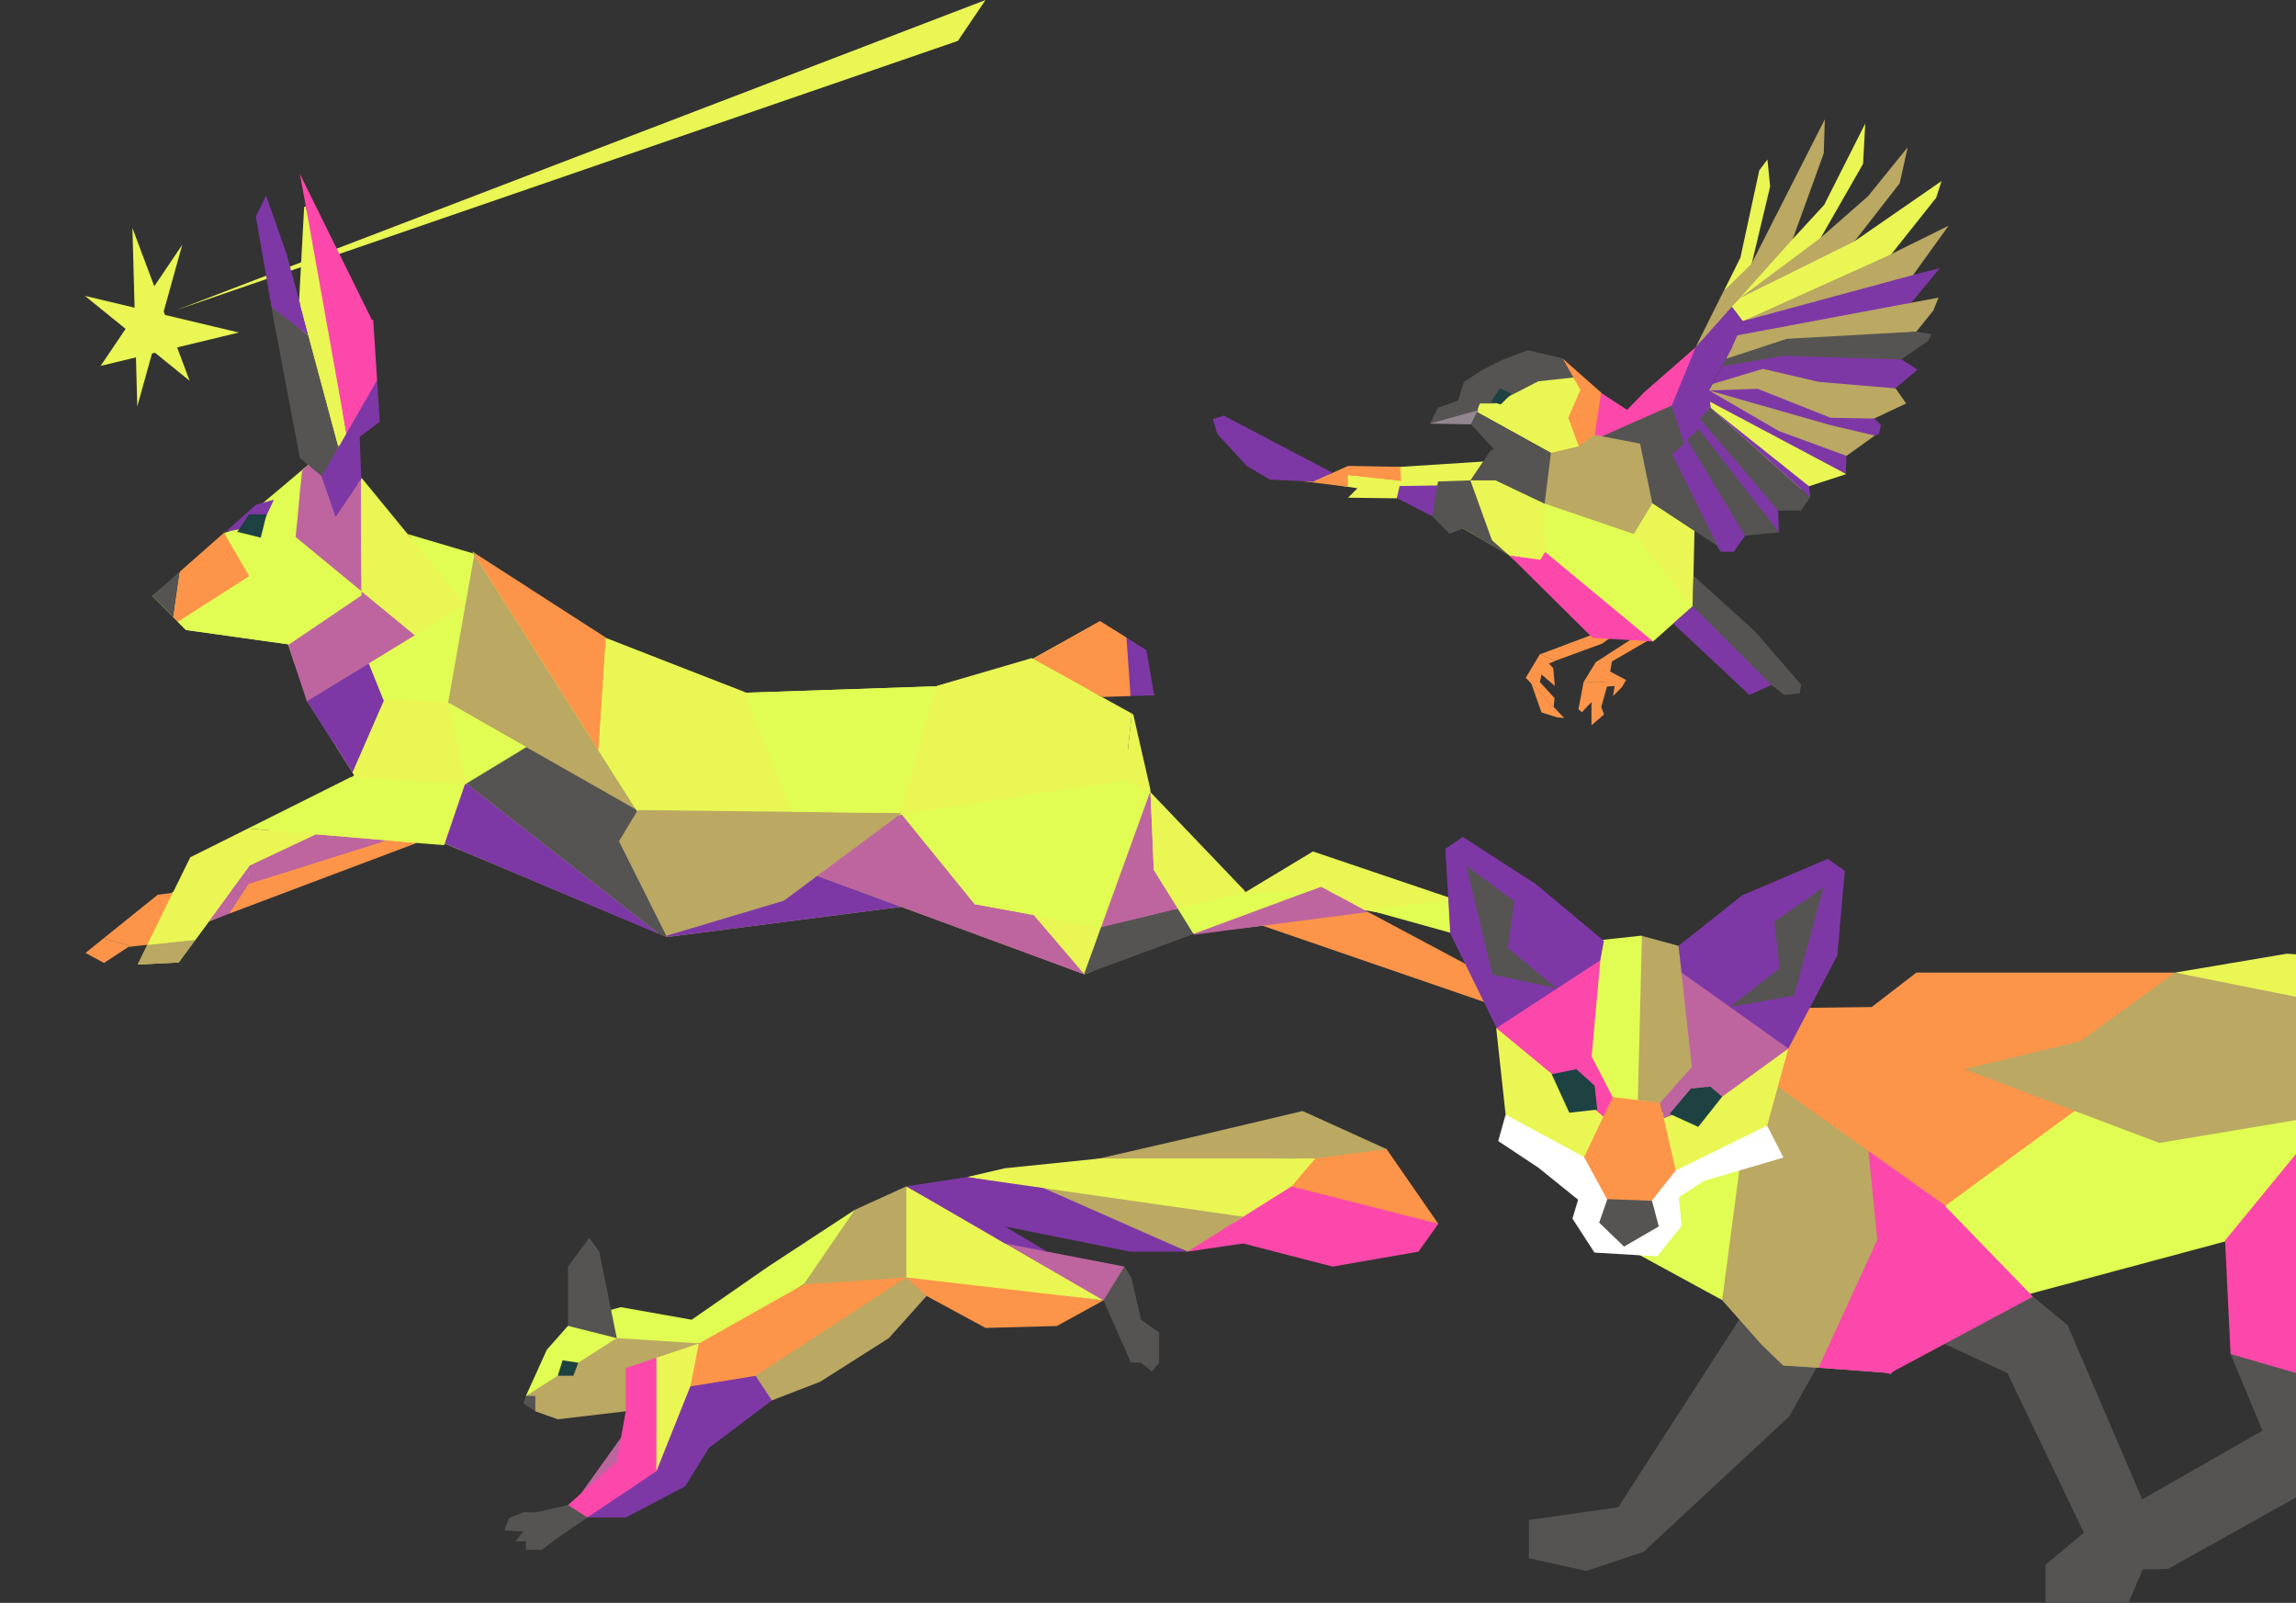
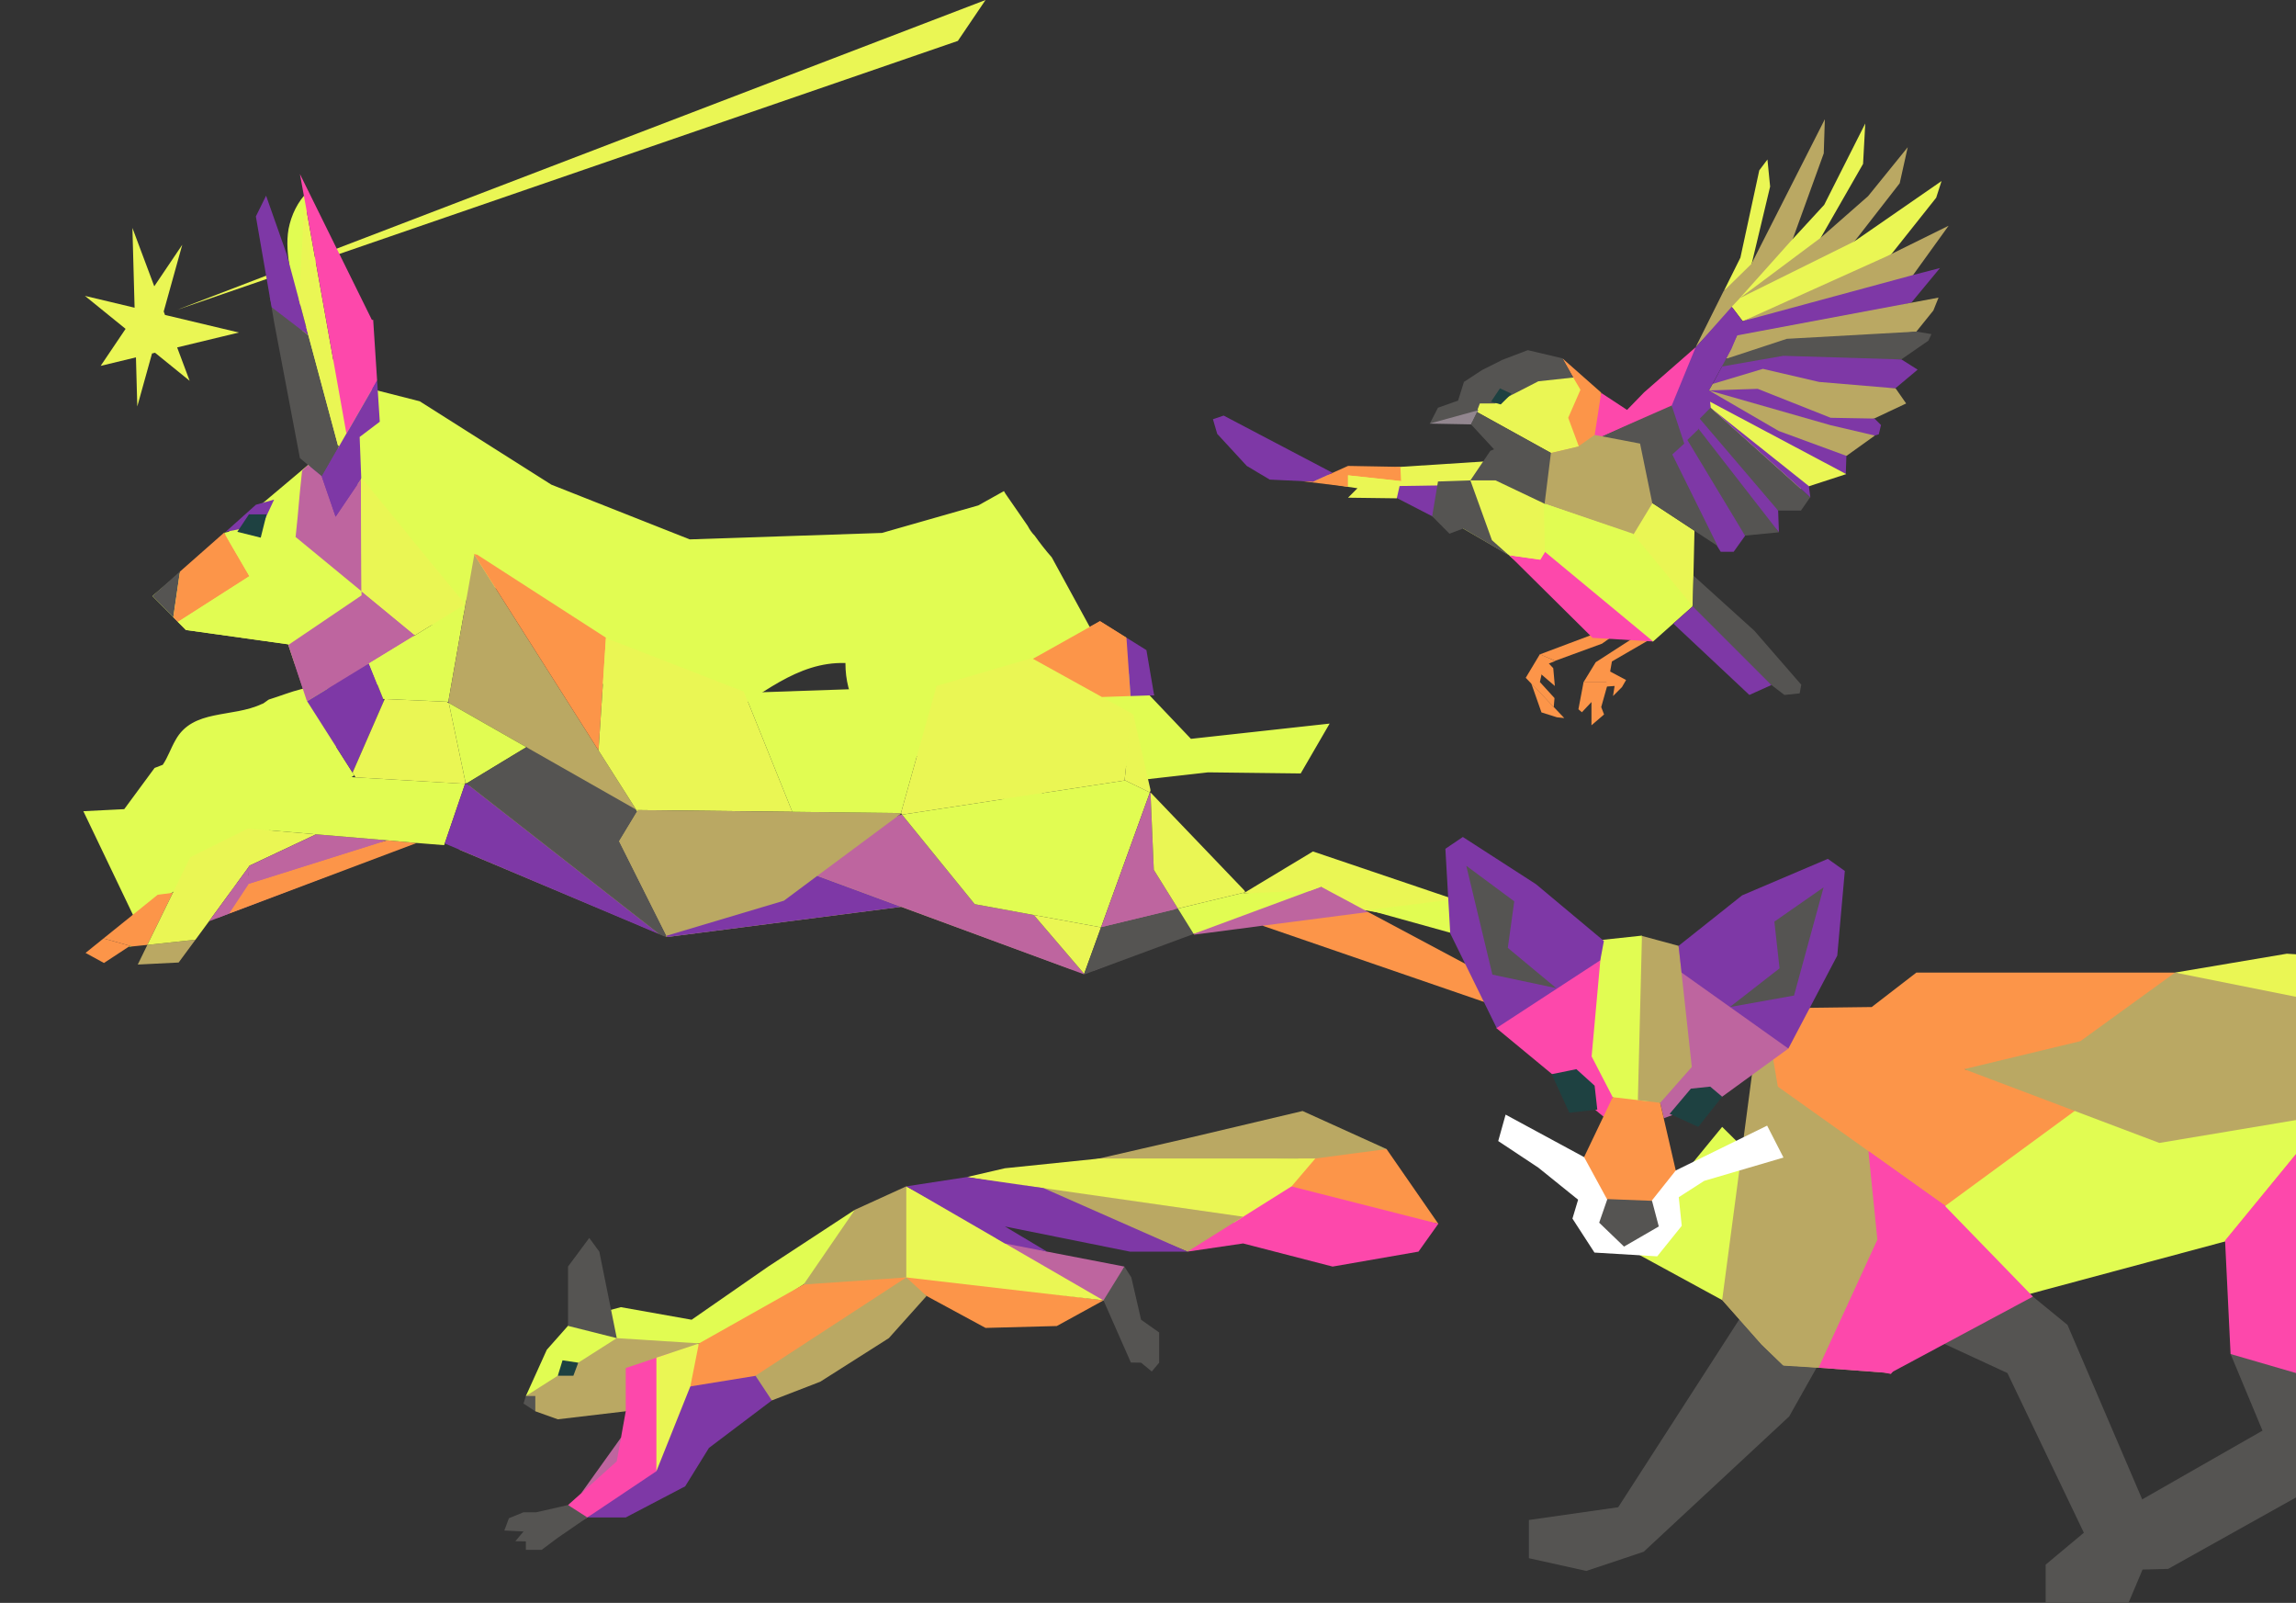
<svg xmlns="http://www.w3.org/2000/svg" version="1.1" id="Layer_1" x="0px" y="0px" viewBox="0 0 1460 1019" style="enable-background:new 0 0 1460 1019;" xml:space="preserve">
  <rect x="0" y="0" width="1460" height="1019" fill="#333333" stroke="none" />
  <style type="text/css">
	.st0{fill:#EAF654;}
	.st1{fill:#555452;}
	.st2{fill:#BAA863;}
	.st3{fill:#E1FC52;}
	.st4{fill:#FC9549;}
	.st5{fill:#7E38A6;}
	.st6{fill:#FD48AB;}
	.st7{fill:#FFFFFF;}
	.st8{fill:#BE659F;}
	.st9{fill:#92868F;}
	.st10{fill:#1E4141;}
</style>
  <polygon class="st0" points="609.1,26 112.5,197 626.7,0 " />
  <polygon class="st0" points="87.3,258.4 115.9,155.6 64,232.6 151.9,211.4 54,188.1 120.6,242.1 84.2,144.9 " />
  <polyline class="st1" points="1110.1,832.4 1029,958.2 972.2,966.3 972.2,990.6 1008.7,998.7 1045.2,986.5 1137.7,900.5   1163.2,855.2 " />
  <polyline class="st2" points="1136.8,676.2 1248.4,762 1228.3,838.7 1202,872.9 1133.7,867.8 1119.9,854.4 1094.9,826.1   1105.7,743.8 " />
  <polygon class="st3" points="1123.1,744.1 1095.1,716.4 1032.7,792.5 1095.1,826.5 " />
  <polyline class="st2" points="1106,744.1 1095.1,826.5 1120.3,854.9 1134.1,868.2 1156.4,869.5 1228.8,839.2 1249,762.3 1117,660.8   " />
  <polygon class="st4" points="1706.2,740.6 1774,756.3 1803.6,810.2 1803.6,868.8 1714.3,826.5 1660.5,750 " />
  <polygon class="st5" points="1586.4,640 1635.1,707.4 1674.5,751.5 1783.3,764.8 1716.2,703.6 1637.1,649.7 " />
  <polygon class="st1" points="1610.7,648 1637.1,679.7 1693.7,788.6 1582.2,729.5 1582.2,649.7 " />
  <polygon class="st4" points="1124.9,657.9 1130.5,690.8 1237,766.6 1354.8,701.2 1249,679.7 1374.3,690.8 1383.1,618.3   1218.6,618.3 1190.2,640.2 1150.9,640.7 " />
  <polygon class="st3" points="1322.9,703.6 1383.1,700.2 1480.7,708.6 1437.4,783.2 1228.8,839.2 1237,766.6 " />
  <polygon class="st0" points="1455.8,649.7 1637.1,649.7 1549.7,612.4 1454.2,606.3 1383.1,618.3 " />
  <polygon class="st6" points="1766.8,767.3 1812.8,823.4 1881.2,873.5 1836.5,777.4 1714.7,703.7 " />
  <polygon class="st7" points="1881.2,873.5 1863,904.1 1802,868.8 1802,810.2 " />
  <polygon class="st8" points="1687.8,777.4 1606.6,740.6 1655.3,798.7 1714.3,826.5 " />
  <polygon class="st6" points="1202.4,873.5 1228.8,839.2 1237,766.6 1188.5,732.1 1194.3,788.5 1159.6,863.7 " />
  <polygon class="st2" points="1322.9,661.9 1383.1,618.3 1531.5,648 1480.7,708.6 1373.1,726.6 1249,679.7 " />
  <path class="st8" d="M720.2,567c9-7,24,1,27,11c2.3,6.2,7.1,10.7,10.5,15.6l-4.2,0.5L695.6,617c0.7-3.6,1.6-7.2,1.6-11  C696.2,589,708.2,576,720.2,567z" />
  <path class="st2" d="M327.2,491c4-3,2-13,6-15c11-5,24-7,35-1c15,8,18,28,33,37c23,15,20,44,37,60c5,6,17,6,26-1c4-4,8-7,12-9  c5-3,11-5,16-7c26-15,49-37,80-36c0,44,41,61,80,70c13.2,3.3,20.3,16.2,29.1,27.3l-108.2-39.8l-148.9,19.2l-132.3-55.6  c1-13.6,2.5-27,6.3-40.1C300.2,492,318.2,497,327.2,491z" />
  <path class="st3" d="M688.2,431.8c1.5,2.1,3,4.2,4.5,6.3C690.8,436.2,689.3,434.1,688.2,431.8z" />
  <path class="st4" d="M692.6,438.1c-1.5-2.1-3-4.2-4.5-6.3c-4.1-8-4.6-18.1-4-27.8c-0.6,9.7-0.1,19.8,4,27.8  c-4.4-6.3-8.6-12.7-13-18.8c-0.8-1.1-1.5-2.2-2.1-3.3l26.4-14.8l16.8,10.5l17.6,36.6l-36.2-0.6l0.6,1.2  C696.1,441.3,694.2,439.8,692.6,438.1z" />
  <path class="st8" d="M234.2,426c-6.4,15.6-9.7,35.6-20.4,48.9l-18.5-29.1l-7.8-23.4c14.4-1.2,29.5-0.6,43.7-1.4  C232.2,421,235.2,423,234.2,426z" />
  <path class="st8" d="M201.2,545c1,0,4-3,5-3c13-4,27-11,39-6c2.7,1.2,5.3,2.5,8,3.8L138,583.7c3.3-4.7,5.1-10.5,8.1-15.7  C157.2,548,182.2,554,201.2,545z" />
  <path class="st5" d="M221.2,293c1-17-6-33-3-50c1.7-8.6,5.7-17.3,12.5-24l9.3,26.1l-17.7,51.2C221.6,295.4,221.2,294.3,221.2,293z" />
-   <path class="st3" d="M93.7,600.7v-23.1l131.6-84.7l-11.5-18c10.6-13.2,14-33.3,20.4-48.9c1-3-2-5-3-5c-14.2,0.9-29.3,0.2-43.7,1.4  l-4.3-12.8l-65-9.1l-21.3-21.6l99-83.3l-0.1-0.3c0.4,0.1,0.8,0.2,1.2,0.3c4.3,14.7-1.9,33.8,14.1,40.4c12,4,18-19,16-29  c-1-6-11-1-10-11v1c2-4,0-8,0-12c-2,1-3-1-4-1c-1-3-3-7-5-10c-5.9-3.9-10.8-0.1-16.7,2.8l-0.2-0.9c2.9-26.6,4.8-52.3-2.1-78.9  c-0.2-0.9-0.4-2-0.5-3.2l2.5,0.8l4.9-73.1l34.6,97.5c-6.8,6.7-10.8,15.3-12.5,24c-3,17,4,33,3,50c0,1.3,0.4,2.4,1.1,3.3l-0.1,0.3  l37,45.2l42.4,10.8l83.7,53l88,34.8l122.2-4.1l61.3-17.5l16.3-9.1c0.6,1.1,1.3,2.2,2.1,3.3c4.3,6.1,8.6,12.5,13,18.8  c1.2,2.3,2.6,4.4,4.5,6.3c3.4,4.8,7,9.4,10.8,13.7l28.6,52.4l59.9,63l88.2-9.7l-18.4,31.7l-58.9-0.7l-45.1,5.1  c-3.4-5-8.2-9.4-10.5-15.6c-3-10-18-18-27-11c-12,9-24,22-23,39c0,3.9-0.9,7.4-1.6,11l-5.9,2.4l-8.4-3.1  c-8.8-11.1-15.9-24-29.1-27.3c-39-9-80-26-80-70c-31-1-54,21-80,36c-5,2-11,4-16,7c-4,2-8,5-12,9c-9,7-21,7-26,1c-17-16-14-45-37-60  c-15-9-18-29-33-37c-11-6-24-4-35,1c-4,2-2,12-6,15c-9,6-27,1-29,9c-3.8,13.1-5.3,26.5-6.3,40.1l-18.7-7.9l-20,7.6  c-2.7-1.3-5.3-2.6-8-3.8c-12-5-26,2-39,6c-1,0-4,3-5,3c-19,9-44,3-55,23c-3,5.2-4.9,11-8.1,15.7l-5.2,2l-19.3,26.2l-26,1.3  L93.7,600.7z" />
+   <path class="st3" d="M93.7,600.7v-23.1l131.6-84.7l-11.5-18c10.6-13.2,14-33.3,20.4-48.9c1-3-2-5-3-5c-14.2,0.9-29.3,0.2-43.7,1.4  l-4.3-12.8l-65-9.1l-21.3-21.6l99-83.3l-0.1-0.3c0.4,0.1,0.8,0.2,1.2,0.3c4.3,14.7-1.9,33.8,14.1,40.4c12,4,18-19,16-29  c-1-6-11-1-10-11v1c2-4,0-8,0-12c-2,1-3-1-4-1c-1-3-3-7-5-10c-5.9-3.9-10.8-0.1-16.7,2.8l-0.2-0.9c2.9-26.6,4.8-52.3-2.1-78.9  c-0.2-0.9-0.4-2-0.5-3.2l2.5,0.8l4.9-73.1c-6.8,6.7-10.8,15.3-12.5,24c-3,17,4,33,3,50c0,1.3,0.4,2.4,1.1,3.3l-0.1,0.3  l37,45.2l42.4,10.8l83.7,53l88,34.8l122.2-4.1l61.3-17.5l16.3-9.1c0.6,1.1,1.3,2.2,2.1,3.3c4.3,6.1,8.6,12.5,13,18.8  c1.2,2.3,2.6,4.4,4.5,6.3c3.4,4.8,7,9.4,10.8,13.7l28.6,52.4l59.9,63l88.2-9.7l-18.4,31.7l-58.9-0.7l-45.1,5.1  c-3.4-5-8.2-9.4-10.5-15.6c-3-10-18-18-27-11c-12,9-24,22-23,39c0,3.9-0.9,7.4-1.6,11l-5.9,2.4l-8.4-3.1  c-8.8-11.1-15.9-24-29.1-27.3c-39-9-80-26-80-70c-31-1-54,21-80,36c-5,2-11,4-16,7c-4,2-8,5-12,9c-9,7-21,7-26,1c-17-16-14-45-37-60  c-15-9-18-29-33-37c-11-6-24-4-35,1c-4,2-2,12-6,15c-9,6-27,1-29,9c-3.8,13.1-5.3,26.5-6.3,40.1l-18.7-7.9l-20,7.6  c-2.7-1.3-5.3-2.6-8-3.8c-12-5-26,2-39,6c-1,0-4,3-5,3c-19,9-44,3-55,23c-3,5.2-4.9,11-8.1,15.7l-5.2,2l-19.3,26.2l-26,1.3  L93.7,600.7z" />
  <path class="st5" d="M208.2,274c2,3,4,7,5,10c1,0,2,2,4,1c0,4,2,8,0,12v-1c-1,10,9,5,10,11c2,10-4,33-16,29  c-16.1-6.6-9.8-25.7-14.1-40.4c1,0.3,2.1,0.7,3.1,1.4c-1-0.7-2.1-1.1-3.1-1.4c-0.3-0.9-0.5-1.7-0.9-2.6c0.3,0.8,0.6,1.7,0.9,2.6  c-0.4-0.1-0.8-0.2-1.2-0.3l-4.3-18.4C197.4,273.9,202.3,270.1,208.2,274z" />
  <path class="st5" d="M191.3,275.9l-8-34.5l-11.8-53l17.2,5.4c0.1,1.1,0.3,2.2,0.5,3.2C196.1,223.6,194.3,249.3,191.3,275.9z" />
  <path class="st3" d="M698.3,442.6l5.1,9.3c-3.8-4.3-7.3-8.9-10.8-13.7C694.2,439.8,696.1,441.3,698.3,442.6z" />
  <g>
    <g>
      <polygon class="st4" points="1013,403.3 979.2,416 988.9,420.1 1018.7,409.2 1025.9,404.1   " />
      <polygon class="st4" points="979.2,415.9 970.2,430.9 988,449.5 988.5,443.8 979.2,433.6 981.5,423.2 989,420.2   " />
      <polygon class="st4" points="973.7,434.4 980.2,452.9 990,456 994.7,456.5   " />
      <polygon class="st4" points="977.2,426.2 988.7,436.1 987.7,424.8 982.4,419.1   " />
      <polygon class="st4" points="1039.5,405 1014.7,421 1007,433.6 1022.7,433.6 1025,420.5 1050.9,405.5   " />
      <polygon class="st4" points="1031.4,436.8 1025.7,442.5 1026.7,436.1 1021.2,436.5 1022.5,426.2 1034,432.3   " />
      <polygon class="st4" points="1022.7,433.5 1018.2,449.5 1020,454.2 1012,461.1 1012,446.3 1005.9,452.8 1003.7,450.9 1007,433.5       " />
      <polygon class="st5" points="888.2,316.6 914.4,330.1 914.4,302.9 882.2,301.3   " />
      <polygon class="st0" points="943.4,293.4 890.5,296.8 823.6,303.8 857.2,309.5 945.2,308.1   " />
      <polygon class="st0" points="982.2,320.2 1076.4,385.3 1077.5,337.4 1050.7,319.8   " />
      <polygon class="st0" points="1123.9,101.4 1118.7,108.3 1106.7,163.8 1096.2,184.9 1112.4,173.9 1125.6,118.6   " />
      <polygon class="st2" points="1160.4,75.8 1159.7,97.5 1138.2,156.9 1078.2,220.8 1096,185.1 1113.7,167.8   " />
      <polygon class="st0" points="1186.1,78.5 1160,130.2 1138.1,154 1106,189.9 1154.9,156.2 1184.7,104.2   " />
      <polygon class="st2" points="1213.1,93.6 1187.9,124.7 1157.7,151.2 1106.4,189.5 1171.9,162.9 1208,116.5   " />
      <polygon class="st0" points="1234.6,115.1 1179.1,153.5 1106.4,189.5 1101.2,195 1108.2,204.2 1193.7,172.9 1231.2,125.7   " />
      <polygon class="st2" points="1210.2,183.6 1108.2,204.2 1199.4,163.1 1239.1,143.5   " />
      <polygon class="st5" points="1233.6,170.4 1216.6,174.8 1108.4,204.1 1097.5,220.8 1215.4,192.4   " />
      <polygon class="st2" points="1232.7,189.2 1229.4,197.4 1218.6,210.8 1136.2,220.9 1097.5,228.1 1104.7,213.2   " />
      <polygon class="st1" points="1228.2,212.4 1226.2,216.6 1209,228.5 1134,233.1 1094.5,233.1 1096.4,228.5 1136.2,215.4     1218.6,210.8   " />
      <polygon class="st5" points="1209.1,228.5 1219.4,235 1205.2,246.9 1157.4,247.2 1120.7,240.2 1089,244.2 1095,233 1134,226.2       " />
      <polygon class="st2" points="1212.1,256.5 1191.7,266.1 1160.4,274.8 1117.4,253.6 1086.7,248.1 1089,244.1 1121,234.5     1156.7,242.8 1205.4,246.9   " />
      <polygon class="st5" points="1194.7,276.1 1196.1,270.2 1192,266.1 1164.1,265.6 1117.7,247.2 1086.7,248.2 1154.2,277.5     1192.2,276.8   " />
      <polygon class="st2" points="1086.7,248.2 1121.4,287.8 1174.2,289.8 1192.2,276.9 1164,270.3   " />
      <polygon class="st5" points="1174.1,289.8 1173.7,301.3 1084,259.2 1086.7,248.2 1131.1,274   " />
      <polygon class="st0" points="1140.2,312.4 1174,301.4 1087.4,255.4 1087.7,259.2   " />
      <polygon class="st1" points="1130.7,324.6 1145.2,324.6 1151.1,316.1 1087.7,259.2 1066.9,267   " />
      <polygon class="st5" points="1131.2,338.3 1130.7,324.6 1075.4,259.8 1066.9,273   " />
      <polygon class="st1" points="1109.5,340.5 1131.2,338.4 1076.4,267.9 1071.2,282   " />
      <polygon class="st5" points="1094.2,350.8 1102.4,350.8 1109.7,340.6 1067,269.8 1048.2,276.8   " />
      <polygon class="st5" points="1150.2,309 1151.2,316.2 1087.7,259.2   " />
      <polygon class="st5" points="1078.2,220.9 1086.7,248.2 1101,221.8 1108.2,204.4 1101.2,195   " />
      <polygon class="st6" points="1018.2,277.5 1045.5,249.4 1078.2,220.8 1071.2,266.1   " />
      <polygon class="st5" points="1085.4,231.1 1087.7,259.2 1080.9,266.1 1080,272.9 1063.4,288.9 1063,257.9 1078.2,220.9   " />
      <polygon class="st1" points="1018.2,277.5 1030.5,288.9 1050.7,319.8 1092.2,347.1 1063.4,288.9 1071,282 1063,257.8   " />
      <polygon class="st6" points="1043,266.1 1018.2,249.8 1010.2,275.8 1010.2,281.3   " />
      <polygon class="st4" points="993.5,227.8 1018.2,249.6 1014,276.8 997,296.2 958.7,265.5 1000.4,240   " />
      <polygon class="st1" points="1000.4,240.1 981.2,257.8 958.7,255.9 954.7,229 971.5,222.6 993.5,227.8   " />
      <polygon class="st1" points="942.5,235.2 930.9,242.8 927.2,254.6 941.2,275.8 941,256.5 954.7,265.5 964.2,249.6 954.7,229.1       " />
      <polygon class="st0" points="939,261.9 986.2,288 1004,283.9 997.2,265.6 1005,247.8 1000.4,240 978.2,242.4 964.2,249.6     950.5,256.5 941,256.5   " />
      <polygon class="st1" points="940,260.8 937,266.3 909.2,269.3 914.4,259.2 927.4,254.6   " />
      <polygon class="st9" points="909,269.3 935.4,269.8 940,260.8   " />
      <polygon class="st1" points="950.2,285.8 935.4,269.8 939.2,261.9 986.4,288 964.2,289.8   " />
      <polygon class="st2" points="1014,276.5 1003.5,283.9 966.7,292.6 982.2,320.2 1038.7,339.8 1050.7,320 1042.9,282   " />
      <polygon class="st1" points="947.7,286.6 935,305.4 948.2,324.6 982.2,320.2 986.2,288 958.7,282   " />
      <polygon class="st3" points="981.5,320 959.7,353.2 1018.2,401.1 1051.2,407.8 1076.4,385.4 1038.4,339.3   " />
      <polygon class="st1" points="1145.4,435.3 1115.6,401 1076.9,366 1076.2,395.5 1126.2,435.3 1134.7,441.8 1144.4,440.8   " />
      <polygon class="st5" points="1064,396.4 1112.4,441.8 1126.4,435.5 1076.4,385.5   " />
      <polygon class="st6" points="1051.2,407.8 1012.7,405.5 959.7,353 979.4,355.8 982.4,350.8   " />
      <polygon class="st0" points="935,305.4 951,305.4 981.7,320 982.4,351 979.4,355.8 959.7,353 930.4,336   " />
      <polygon class="st1" points="914.4,306.1 910.7,328.2 921.7,339.3 930.4,336 959.7,353.2 948.7,343.4 935,305.4   " />
      <polygon class="st4" points="890.5,296.8 857.2,296.2 835.1,306.1 827.3,305.8 857.2,309.5 857.2,302.2 890.9,305.9   " />
      <polygon class="st0" points="888.2,316.8 857.2,316.4 863.2,310.4 857.2,309.5 857.2,302.2 890.7,305.8   " />
      <polygon class="st5" points="847.4,300.6 835,306.2 807.4,304.9 792.8,296.2 774,275.8 771.3,266.5 778.1,264.2   " />
    </g>
    <polygon class="st10" points="961.2,250.3 953.8,246.9 948.1,255.4 954.3,257.1  " />
  </g>
  <g>
    <polyline class="st2" points="340.4,897.2 354.7,902.3 397.9,897.2 415.9,879.2 444.4,854.1 390.4,841.8 334.4,887.5  " />
    <polygon class="st3" points="334.4,887.5 347.7,858.1 364.6,839 394.8,831 439.8,839 488.5,805.2 543.6,769.1 528.6,805.2    451.9,854.5 392.2,850.7  " />
    <polygon class="st10" points="367.7,866.3 357.7,864.8 354.7,874.6 364.6,874.6  " />
    <polygon class="st1" points="392.2,850.7 361.2,842.9 361.2,805.2 374.7,787 381.1,795.7  " />
    <polygon class="st1" points="334.4,887.5 332.9,892.3 340.4,897.2 340.4,887.5  " />
    <polygon class="st4" points="444.4,854.1 430.9,882.7 476.4,890.3 576.3,812.1 525.2,808.6  " />
    <polygon class="st4" points="589.2,823.9 626.7,844.2 672,843 701.7,826.7 563.7,808.6  " />
    <polygon class="st4" points="832.9,730.5 881.7,730.5 914.6,778 801.4,756.8  " />
    <polygon class="st0" points="576.3,754.2 560.7,810.3 710.5,827.7  " />
    <polyline class="st2" points="576.3,812.1 511,816.6 543.6,769.1 576.3,754.2 576.3,812.1  " />
    <polygon class="st2" points="881.7,730.5 828.3,706.3 757.3,723.1 686.8,739.3 836.4,736.5  " />
    <polygon class="st6" points="914.6,778 902,795.7 847.4,805.2 790.5,790.5 755.1,795.7 802.9,749.6  " />
    <polygon class="st6" points="397.9,869.7 397.9,897.2 394.9,913.9 389.4,928.8 369.5,949.4 361.2,956.8 369.5,966.8 417.4,941.6    425.9,860.3  " />
    <polygon class="st5" points="450.8,920.5 435.7,944.9 397.9,964.7 373.5,964.7 417.4,935.3 430.9,882.7 487.6,873.5 490.8,890.3     " />
    <polygon class="st0" points="417.4,863.1 444.4,854.1 439,881.3 417.4,935.3  " />
    <polygon class="st0" points="836.4,736.5 699.3,736.5 639,742.7 614.8,748.3 784.8,777.1 821.3,754.2  " />
    <polyline class="st8" points="394.9,913.9 392.2,917.7 369.5,949.4 392.2,929  " />
    <polygon class="st8" points="632.7,786.8 665.8,795.7 715,805.2 704.4,828.3  " />
    <polygon class="st2" points="790.5,773.5 652.2,753.7 755.1,795.7  " />
    <polygon class="st2" points="589.2,823.9 565.2,850.7 521.6,878.4 490.8,890.3 480.4,874.6 576.3,812.1  " />
    <polygon class="st5" points="576.3,754.2 614.8,748.3 663.5,755.3 755.1,795.7 718.5,795.7 639,779.7 665.8,795.7 639,790.5  " />
    <polygon class="st1" points="361.2,956.8 340.4,964.7 327.7,979.8 334.4,979.9 334.4,985.3 344.4,985.3 354.7,977.6 373.5,964.7     " />
    <polygon class="st1" points="320.7,973 332.9,973.6 348,964.7 361.2,956.8 341,961.4 332.9,961.4 323.6,965.2  " />
    <polygon class="st1" points="701.7,826.7 719.1,866.2 725.6,866.3 732.4,871.9 737.1,866.3 737.1,856.4 737.1,847.1 725.6,839    719.4,812.1 715,805.2  " />
  </g>
  <polygon class="st5" points="1670.3,856.9 1603.5,843.8 1556.8,821 1584.7,710.7 1702.4,840.5 " />
  <polygon class="st1" points="1638.4,851 1686.1,878.4 1698.3,901.4 1676,982.3 1645.6,996.7 1645.6,1010.9 1710.5,1010.9   1751,881.1 1696.7,833.9 " />
  <polygon class="st4" points="1414.9,788.7 1483.3,897.3 1511.7,840.5 1556.3,820.2 1605.4,740.3 1581.1,649.6 1530.4,647.9 " />
  <polygon class="st6" points="1156.4,869.5 1193.8,788.1 1188.1,731.8 1236.4,766.3 1292.7,824.3 1284.2,854.1 1236.5,854.4   1202,872.9 " />
  <polygon class="st6" points="1494,692.2 1467.1,910.4 1418.4,860.8 1414.9,788.7 " />
  <polyline class="st1" points="1418.4,860.8 1438.7,909.5 1325.1,974.4 1325.1,998.7 1378.7,997.4 1469.8,946.5 1491,918.4   1491,881.9 " />
  <polygon class="st1" points="1292.7,824.3 1314.7,842.3 1371.8,975.6 1353.5,1019 1300.8,1019 1300.8,994.7 1325.1,974.4   1276.5,872.9 1236.5,854.4 " />
  <g>
    <g>
      <polygon class="st4" points="81.8,601.9 82.7,601.3 65.8,596.6 54.4,605.8 66.1,612.2   " />
      <polygon class="st4" points="82.7,601.3 83.9,601.7 93.7,600.7 109.9,567.6 100.3,568.8 65.8,596.6   " />
      <polygon class="st0" points="81.8,601.9 83.9,601.7 82.7,601.3   " />
      <polygon class="st2" points="93.7,600.7 87.6,613.2 113.6,611.9 124.3,597.4   " />
      <polygon class="st0" points="109.9,567.6 93.7,600.7 124.3,597.4 132.9,585.7 157.6,551.9 158.7,550.3 201,530.4 157.7,526.7     121,545   " />
      <polygon class="st1" points="114.2,363.5 96.9,378.9 110.2,392.4 114.4,363.6   " />
      <polygon class="st4" points="114.4,363.6 110.2,392.4 113.1,395.4 158.6,366.3 146.7,345.9 142.6,338.7 142.3,338.8 114.4,363.4       " />
      <polygon class="st3" points="159.4,367.8 158.6,366.3 113.1,395.4 118.2,400.5 183.2,409.6 183.8,409.7 229.9,378.5 229.9,375.9     188,341.4 187.9,341.3 166.4,361.3 160.5,366.8 161.2,370.8   " />
      <polygon class="st5" points="114.2,363.5 114.4,363.6 114.4,363.4   " />
      <polygon class="st8" points="158,561.9 157.6,551.9 132.9,585.7 145.7,580.8 158,562.2   " />
      <polygon class="st0" points="142.5,338.6 142.3,338.8 142.6,338.7   " />
      <polygon class="st3" points="142.6,338.7 146.7,345.9 152.7,336.4   " />
      <polygon class="st4" points="158,562.2 145.7,580.8 265,535.9 246,534.2 158,561.9   " />
      <polygon class="st3" points="152.7,336.4 146.7,345.9 158.6,366.3 160.3,365.3 155.4,335.8   " />
      <polygon class="st5" points="143.5,338.1 155.4,335.8 167,333.3 174.3,317.6 162.7,320.9   " />
      <polygon class="st3" points="167,333.3 155.4,335.8 160.3,365.3 166.4,361.3 187.9,341.3 188,341.1 189.3,328.3   " />
      <polygon class="st8" points="158.7,550.3 157.6,551.9 158,561.9 246,534.2 201,530.4   " />
      <polygon class="st3" points="265,535.9 282.4,537.3 282.8,536.2 295.6,498.7 295.7,498.3 226.1,494.2 223,494 222.9,494     222.9,494.1 157.7,526.7 201,530.4 246,534.2   " />
      <polygon class="st3" points="158.6,366.3 159.4,367.8 160.5,366.8 160.3,365.3   " />
      <polygon class="st3" points="160.5,366.8 159.4,367.8 161.2,370.8   " />
      <polygon class="st3" points="160.3,365.3 160.5,366.8 166.4,361.3   " />
      <polygon class="st5" points="190.2,191 182.3,161.6 169.2,124.4 162.7,137.6 172.7,195.3 172.7,195.3 196.1,213.2   " />
-       <polygon class="st3" points="174.3,317.6 167,333.3 189.3,328.3 190,320.4 182.6,315.2   " />
      <polygon class="st1" points="192.7,292.9 195.9,295.6 204.5,302.7 204.6,302.9 215.7,283.6 214.9,283.1 196.1,213.2 172.7,195.3     174.4,205.3 190.7,291.2   " />
      <polygon class="st3" points="175.7,314.4 174.3,317.6 182.6,315.2 178.2,312.1   " />
      <polygon class="st3" points="192.1,299.2 178.2,312.1 182.6,315.2 190.7,312.8   " />
      <polygon class="st3" points="182.6,315.2 190,320.4 190.7,312.8   " />
      <polygon class="st8" points="234.6,421.8 263.9,403.9 229.9,375.9 229.9,378.5 183.8,409.7 183.3,410 194.9,445 195.3,445.8   " />
      <polygon class="st5" points="187.9,341.3 188,341.4 188,341.1   " />
      <polygon class="st8" points="190,320.4 189.3,328.3 188,341.1 188,341.4 229.9,375.9 229.5,304.7 213.4,328.5 204.6,302.9     204.5,302.7 195.9,295.6 192.1,299.2 190.7,312.8   " />
      <polygon class="st0" points="196.1,213.2 214.9,283.1 215.7,283.6 220.4,275.4 220.2,275.2 194.5,131.3 193.4,131.5 190.2,191       " />
      <polygon class="st6" points="190.7,110.6 194.5,131.3 220.2,275.2 220.4,275.4 220.5,275.4 239.8,241.9 239.8,241.9 237.3,203.3     236.5,203.4   " />
      <polygon class="st0" points="195.3,445.8 194.9,445 195.1,445.9   " />
      <polygon class="st5" points="243.7,444.4 234.6,421.8 195.3,445.8 224.2,491.2 244.1,445.6   " />
      <polygon class="st5" points="228.7,277.8 241.5,268.1 239.8,241.9 239.8,241.9 220.5,275.4 220.4,275.4 215.7,283.6 204.6,302.9     213.4,328.5 229.5,304.7 229.7,304.3 229.7,303.6   " />
      <polygon class="st0" points="285,446.7 284,446.1 244.6,444.4 244.1,445.6 224.2,491.2 225.3,492.9 226.1,494.2 295.7,498.3     296,497.6 296,497.4 285.4,446.9   " />
      <polygon class="st0" points="259.2,339.5 230,303.9 229.7,304.3 229.5,304.7 229.9,375.9 263.9,403.9 296,384.2 296,384.2     295.9,384.1   " />
      <polygon class="st3" points="263.9,403.9 234.6,421.8 243.7,444.4 244.6,444.4 284,446.1 285.1,446.2 285.1,446 296,384.2   " />
      <polygon class="st3" points="259.2,339.5 295.9,384.1 296,384.2 301.6,352.6 301.1,351.9   " />
      <polygon class="st5" points="296.2,498.4 296.1,498.3 295.6,498.7 282.8,536.2 286.3,537.7 419.4,594 297,498.4   " />
      <polygon class="st5" points="285.1,446.2 285,446.7 285.4,446.9 285.2,446.2   " />
      <polygon class="st5" points="285.1,446 285.1,446.2 285.2,446.2   " />
      <polygon class="st2" points="285.2,446.2 285.4,446.9 334.7,475 404.5,514.7 380.6,477.1 301.6,352.6 296,384.2 296,384.2     285.1,446   " />
      <polygon class="st3" points="296,497.4 296.1,497.7 296.6,498.1 334.7,475 285.4,446.9   " />
      <polygon class="st0" points="296,497.4 296,497.6 296.1,497.7   " />
      <polygon class="st1" points="404.7,515 404.5,514.7 334.7,475 296.6,498.1 297,498.4 419.4,594 422.4,595.3 423.8,594.9     393.7,534.8 405.2,515.8   " />
      <polygon class="st0" points="300.3,350.6 301.1,351.9 301.6,352.1 301.7,351.5   " />
      <polygon class="st4" points="385.3,405.6 385.3,405.4 303.4,352.6 301.6,352.1 301.6,352.6 380.6,477.1   " />
      <polygon class="st0" points="301.7,351.5 301.6,352.1 303.4,352.6   " />
      <polygon class="st0" points="405.7,515 503.8,516.1 473.3,440.4 473,439.7 386,405.9 385.3,405.6 380.6,477.1 404.5,514.7     404.9,515   " />
      <polygon class="st2" points="503.8,516.1 405.7,515 405.2,515.8 393.7,534.8 423.8,594.9 498.5,572.6 519.7,556.8 571.7,518.2     572.8,517.4 572.9,517 572.8,516.9   " />
      <polygon class="st0" points="404.5,514.7 404.7,515 404.9,515   " />
      <polygon class="st0" points="404.9,515 404.7,515 405.2,515.8 405.7,515   " />
      <polygon class="st5" points="498.5,572.6 423.8,594.9 424.2,595.7 573.1,576.5 519.7,556.8   " />
      <polygon class="st3" points="473,439.7 473.3,440.4 474.7,440.4   " />
      <polygon class="st3" points="572.8,516.9 572.9,516.9 595.5,436.3 594.9,436.3 474.7,440.4 473.3,440.4 503.8,516.1   " />
      <polygon class="st8" points="572.6,518.1 571.7,518.2 519.7,556.8 573.1,576.5 689.3,619.4 689.4,619.1 657.4,581.7 619.8,574.8     573.6,517.9   " />
      <polygon class="st3" points="572.9,517 572.8,517.4 573,517.2   " />
      <polygon class="st3" points="572.8,516.9 572.9,517 572.9,516.9   " />
      <polygon class="st5" points="572.9,517 573,517.2 573.4,516.9 572.9,516.9   " />
      <polygon class="st0" points="700.7,443.1 656.8,418.8 656,418.4 595.5,436.1 595.5,436.3 572.9,516.9 573.4,516.9 573,517.2     573.6,517.9 715.1,496.2 719.7,453.6   " />
      <polygon class="st3" points="715.1,496.2 573.6,517.9 619.8,574.8 657.4,581.7 699.8,589.5 700.2,589.4 731.2,503.8 715.4,496.1       " />
      <polygon class="st4" points="659.2,417.5 656.8,418.8 700.7,443.1 718.9,442.5 716.3,405.4 699.5,394.9   " />
      <polygon class="st0" points="699.8,589.5 657.4,581.7 689.4,619.1 700.1,589.6   " />
      <polygon class="st1" points="700.1,589.6 689.4,619.1 689.7,619.4 757,594.5 759,593.7 749,577.6 700.2,589.4   " />
      <polygon class="st0" points="699.8,589.5 700.1,589.6 700.2,589.4   " />
      <polygon class="st8" points="733.7,553 731.6,504 731.2,503.8 700.2,589.4 749,577.6   " />
      <polygon class="st0" points="731.3,503.5 731.5,502.8 731.5,501.9 731.5,501.8 720.6,454.1 719.7,453.6 715.1,496.2 715.4,496.1     731.2,503.8   " />
      <polygon class="st5" points="716.3,405.4 718.9,442.5 733.9,442 729,413.3   " />
      <polygon class="st0" points="731.5,501.9 731.5,502.8 731.7,502.5   " />
      <polygon class="st0" points="732,504.2 732,504.2 731.6,504 733.7,553 749,577.6 791.7,567.3 791.9,567.2 791.2,566   " />
      <path class="st5" d="M732,504.2L732,504.2L732,504.2z" />
      <polygon class="st3" points="749,577.6 759,593.7 848.3,573.1 839.6,563.5 790.6,568 791.7,567.3   " />
      <polygon class="st8" points="802.8,588.5 853.4,597.8 870,579.8 868,578.7 849.5,560.2 759,593.7 759.3,594.2   " />
      <polyline class="st0" points="840,563.7 868,578.7 885.3,581.7 924.7,571.7 834.9,541.3 791.9,567.2 791.7,567.3 790.6,568     833.3,566.2   " />
      <polygon class="st4" points="953.1,640.2 954,640.5 973.7,635.1 870,579.8 802.8,588.5   " />
      <polygon class="st3" points="924.7,571.7 870.1,578.5 966.3,605.2 972.4,605.2 939.3,569.9   " />
      <polygon class="st6" points="939.3,569.9 964.9,603.4 966.3,605.2 1012.5,628.6 1018.1,613.9 988.5,582.8 939.6,569.8   " />
      <polygon class="st5" points="954,640.5 953.7,640.7 1001.7,679.7 1001.7,679.7 1008.9,656.2 998.4,640.4 968,632.2 967.8,632       " />
      <path class="st5" d="M967.8,632l0.2,0.2L967.8,632z" />
      <polygon class="st6" points="998.4,640.4 1001.7,679.7 1049.1,660 1024.8,639.9 999.1,640.7   " />
    </g>
    <polygon class="st10" points="169.5,327 158.3,327 150.9,338.1 165.8,341.8  " />
  </g>
  <g>
-     <polyline class="st0" points="951.4,653.5 957.4,708.6 1004.2,744.1 1075.8,744.1 1123.7,715.6 1137.2,666.6 1047.5,712.1  " />
    <polyline class="st6" points="1023.4,713 951.4,653.5 1019.9,598.2 1025.5,666.6 1025.5,697.5  " />
    <polyline class="st8" points="1058,710.9 1095.1,697.2 1137.2,666.6 1067.4,601.3 1058.6,672.4 1055.7,701.1  " />
    <polygon class="st7" points="1030.2,735 1007.3,735.6 957.4,708.6 952.7,725.4 978.2,742.3 1003.5,762.7 999.9,774.7 1013.9,796.3    1053.8,798.7 1069.4,779.3 1067.5,761.1 1083.7,750.7 1134.1,735.9 1123.7,715.6 1065.6,744.1 1041.5,735.9  " />
    <polygon class="st10" points="1079.9,716.4 1095.1,697.2 1087.5,690.8 1075.2,692.1 1061.7,708.1  " />
    <polygon class="st10" points="997.9,707.4 986.7,682.9 1002.4,679.7 1014,690.2 1015.7,705.4  " />
    <polygon class="st4" points="1047.7,766.6 1065.6,744.1 1053.3,690.8 1025.5,697.5 1007.3,735.6 1022,762.6  " />
    <polygon class="st1" points="1050.5,763.4 1054.8,779.7 1032.7,792.5 1016.9,777.3 1022.1,762.3  " />
    <polygon class="st3" points="1025.5,697.5 1012.1,671.6 1017.6,610.9 1016.2,597.8 1044.1,594.8 1048.3,700.2  " />
    <polygon class="st2" points="1041.5,699.4 1055.7,701.1 1075.8,678.3 1067.4,601.3 1044.1,595  " />
    <polygon class="st5" points="1069.3,618.3 1137.2,666.6 1168.3,607.5 1173.1,553.7 1162.3,546 1107.8,569.2 1067.4,601.3  " />
    <polygon class="st1" points="1140.8,632.9 1159.6,564.1 1128.3,585.9 1131.6,615.6 1100,640.2  " />
    <polygon class="st5" points="1017.6,610.5 951.7,653.5 922.2,593.4 919.1,539.6 930.2,532.1 976.7,562.1 1019.9,598.2  " />
    <polygon class="st1" points="949,619.6 932.4,550.4 962.9,573 958.8,602.6 989.6,628.2  " />
  </g>
</svg>